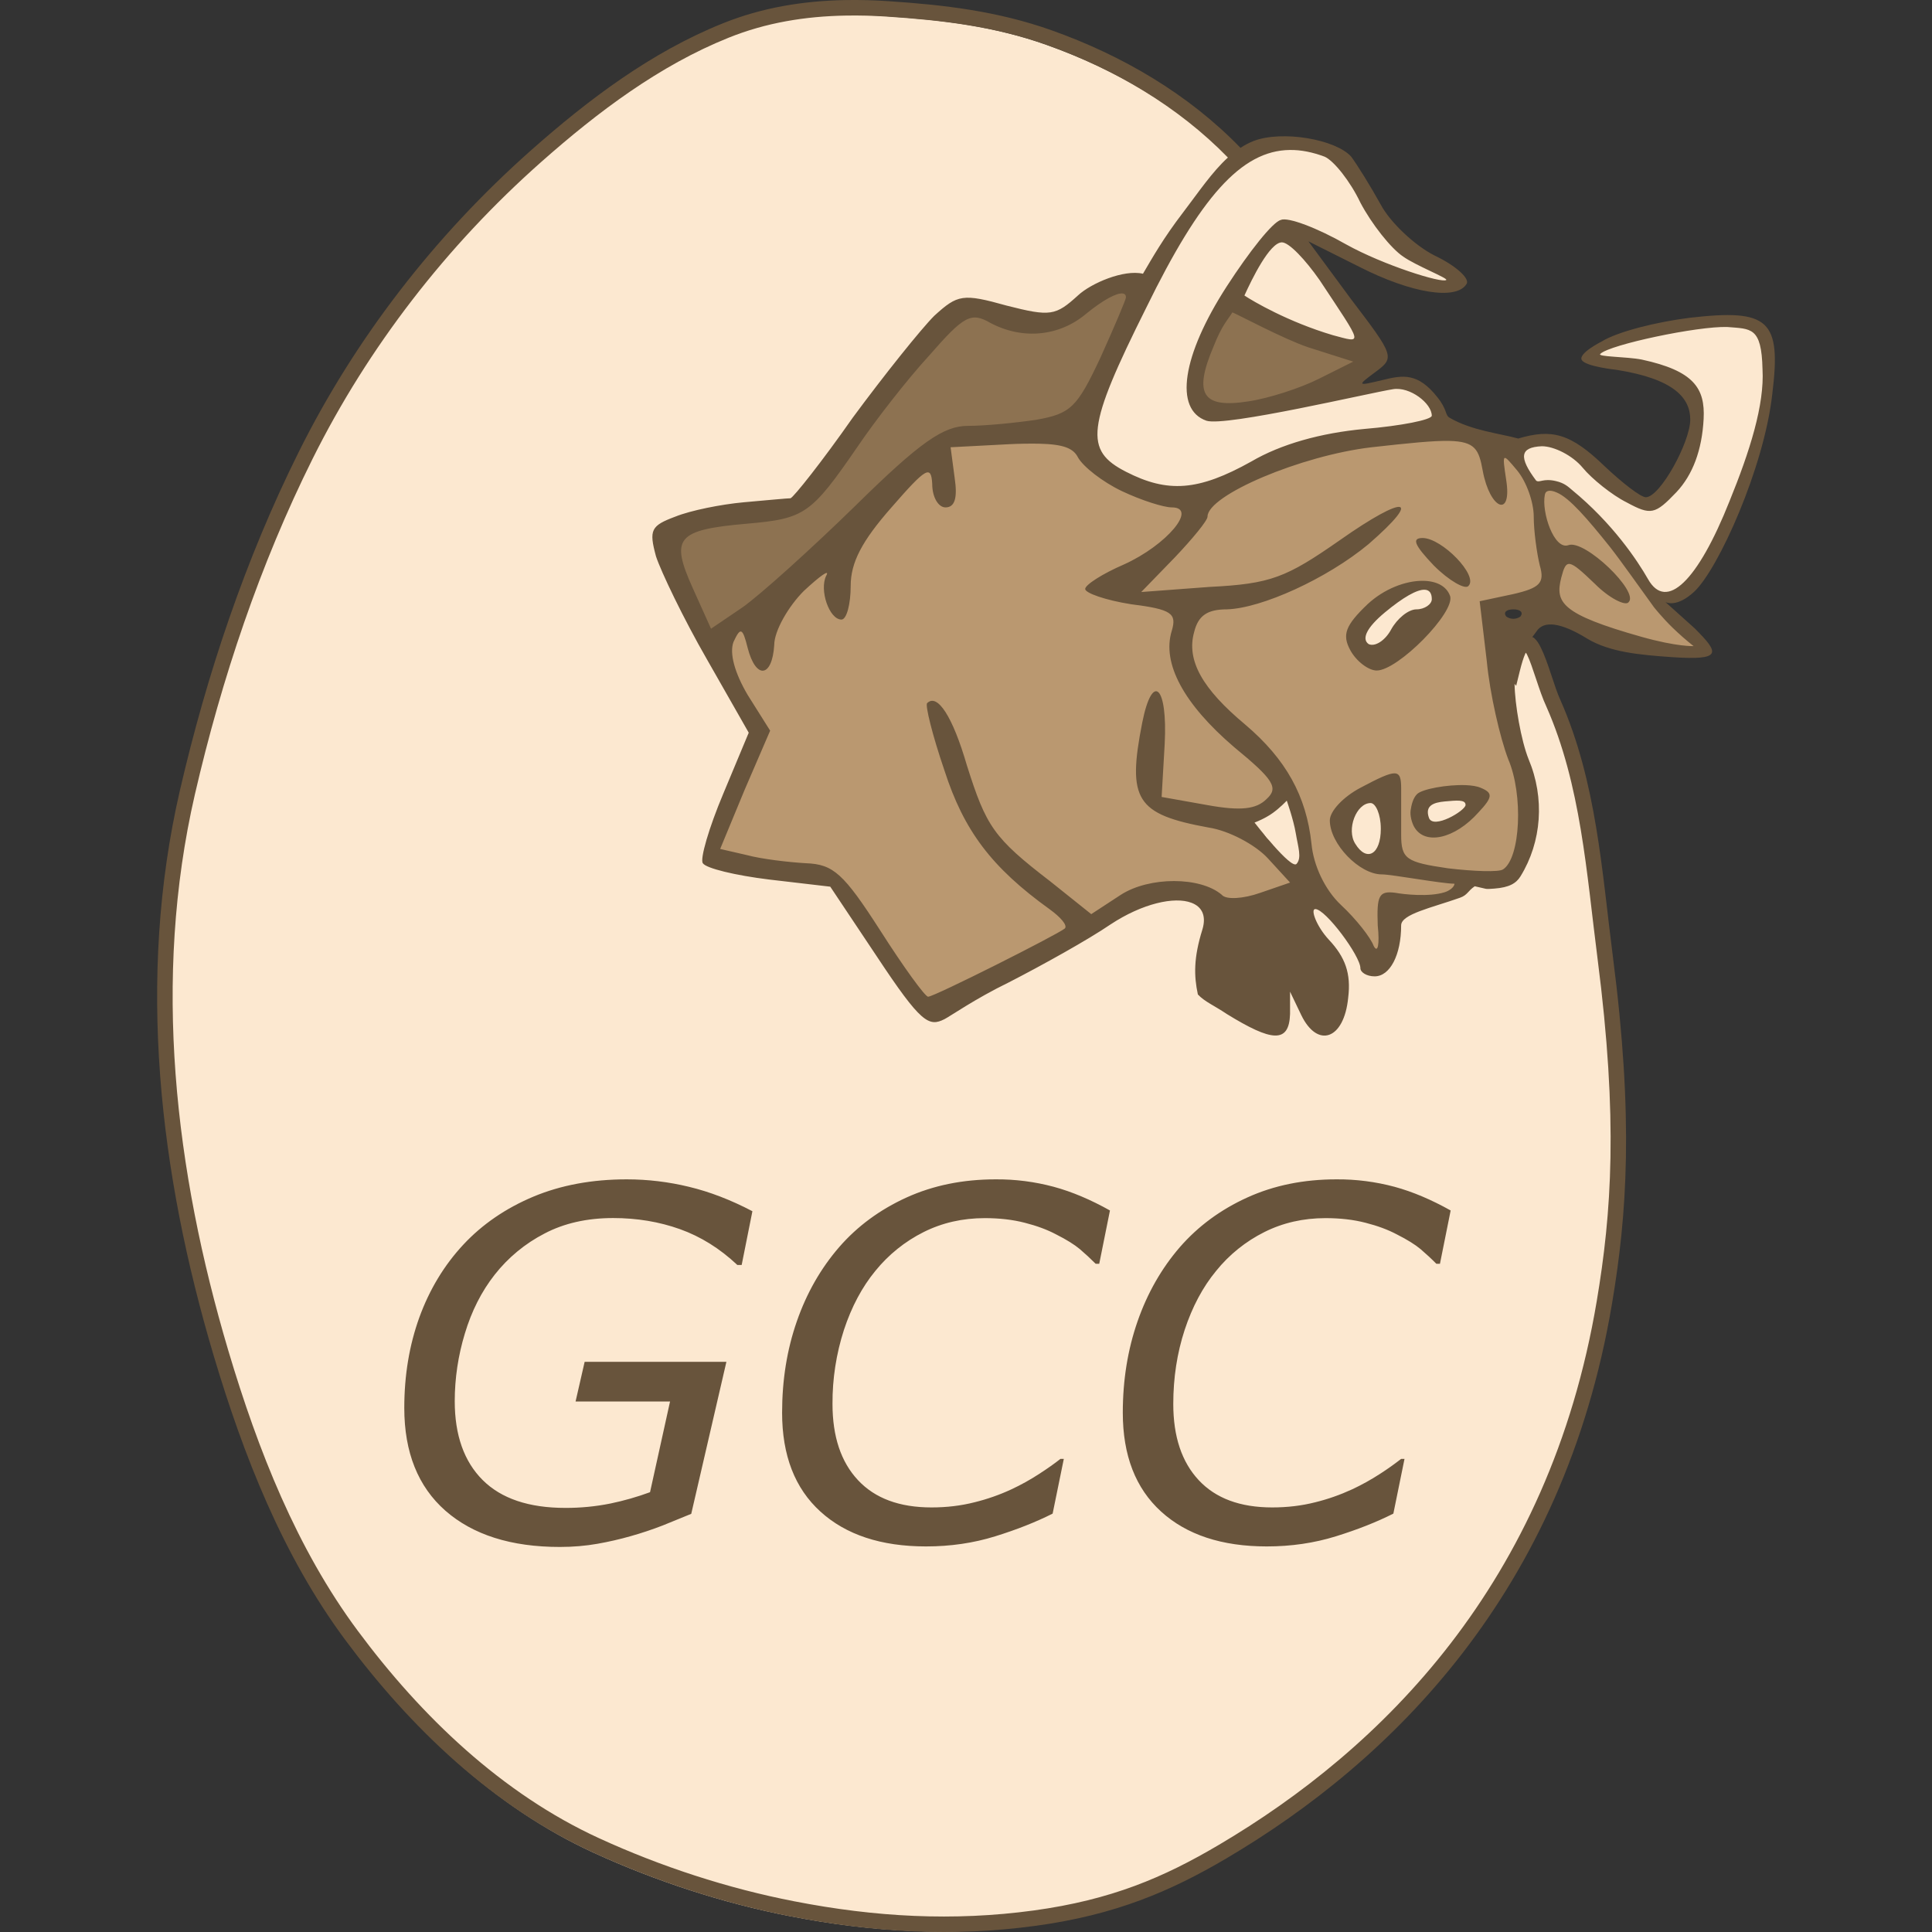
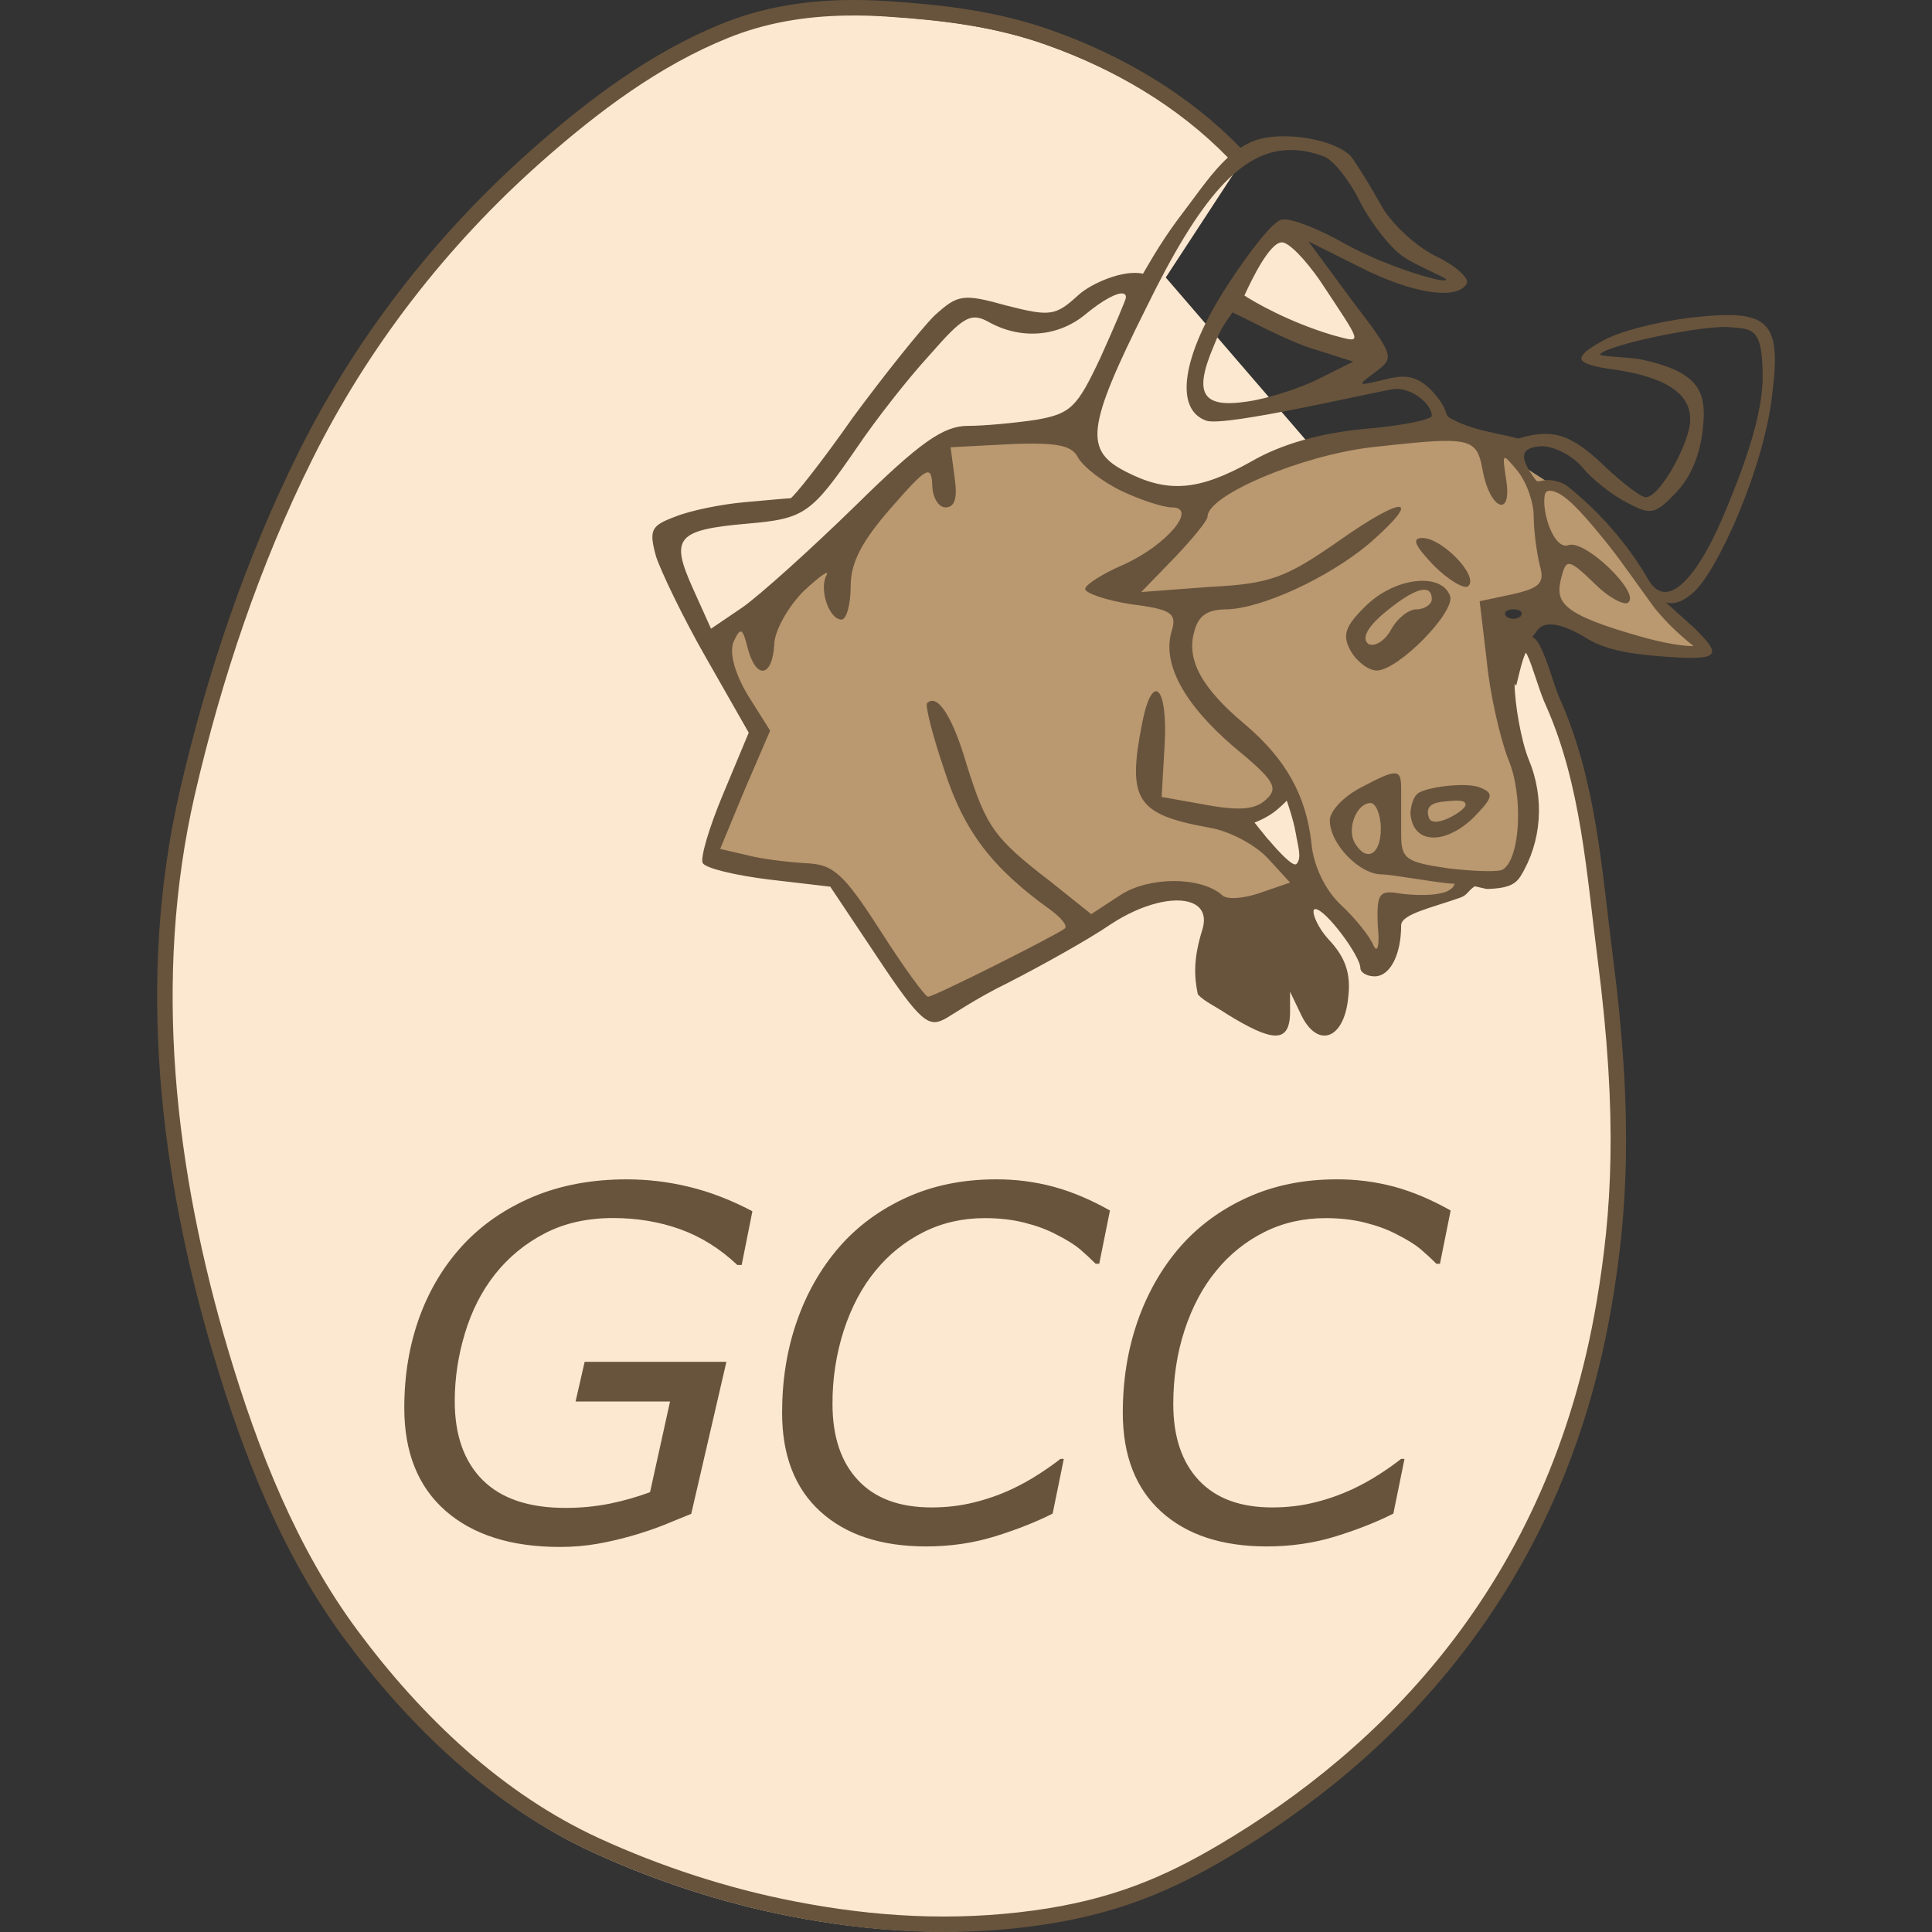
<svg xmlns="http://www.w3.org/2000/svg" xmlns:xlink="http://www.w3.org/1999/xlink" width="70" height="70" viewBox="0 0 70 70" fill="none">
  <rect x="0" y="0" width="70" height="70" fill="#333333" stroke="none" />
  <g clip-path="url(#clip0_406_100)">
    <g clip-path="url(#clip1_406_100)">
      <path d="M44.866 6.033L42.238 10.054C46.391 14.874 50.545 19.694 54.698 24.516C55.284 22.123 55.711 24.732 56.188 25.746C57.469 28.639 57.669 31.864 58.067 34.961C58.823 40.823 58.575 44.253 58.037 47.452C56.295 57.815 50.113 63.865 44.212 67.347C42.193 68.539 40.248 69.372 37.398 69.761C34.46 70.162 31.582 70.003 28.634 69.428C26.2 68.956 23.752 68.155 21.504 67.124C17.919 65.482 14.96 62.637 12.643 59.517C10.403 56.502 8.99 52.899 7.914 49.291C5.962 42.727 5.138 35.737 6.695 28.983C7.666 24.776 9.066 20.607 10.98 16.763C13.011 12.686 15.865 8.992 19.323 5.929C21.399 4.089 23.654 2.394 26.195 1.372C28.058 0.62 30.031 0.453 32.068 0.585C34.082 0.718 36.004 0.944 37.921 1.627C40.532 2.555 42.989 4.006 44.866 6.033Z" fill="#FCE8D0" />
-       <path d="M41.536 10.235L39.978 10.568L37.864 11.68L34.639 11.235L28.853 18.355L25.74 18.8L24.181 19.579L25.629 23.25L34.306 16.131L39.089 15.573L41.536 10.235ZM44.541 10.79L43.316 12.793L43.538 14.573L46.097 14.795L49.546 12.904L46.988 12.126L44.541 10.79Z" fill="#8D7251" />
      <path d="M46.43 8.343L48.991 11.568L49.658 12.681L44.763 11.012L45.319 9.454L46.43 8.343Z" fill="#FCE8D0" />
      <path d="M25.74 23.472L27.518 26.364L25.74 30.927L29.967 31.705L30.856 32.594L33.525 36.71L41.981 32.261L44.496 32.956L47.211 32.15L45.319 30.147L45.653 29.591L46.543 29.036L46.988 30.481L47.766 32.26L49.88 34.819L50.436 34.486L50.547 32.819L52.513 32.473L53.206 31.934L54.942 31.723L55.387 29.535L54.107 24.25V22.025L56.111 21.692L57.89 23.028L60.449 23.694L61.451 23.472L58.446 19.69L56.6 17.8L55.555 17.131L53.552 15.795L49.435 16.018L46.208 16.798L43.428 18.134L41.758 17.909L39.644 16.908L38.978 15.906L34.64 15.795L25.74 23.472Z" fill="#BA9870" />
-       <path d="M46.467 5.172L44.693 5.876L41.98 9.232L39.089 15.795L40.202 17.131L43.316 18.021L46.877 16.576L52.32 15.2L51.653 14.436L50.882 13.793L43.649 15.018L43.205 13.682L43.761 12.237L46.43 8.121L49.213 9.343L52.362 10.415L52.608 9.982L50.473 8.552L48.433 5.561L46.467 5.172ZM60.893 11.68L59.001 12.126C59.001 12.126 57.445 12.904 57.891 12.904C58.335 12.904 60.449 13.571 60.449 13.571L61.34 14.24L61.562 15.24L60.337 17.687L59.782 18.245L57.223 16.576L56.444 16.018L55.665 15.906L54.44 16.018L55.715 17.65L56.52 17.674L59.495 20.979L60.233 21.878L61.562 21.025L63.118 17.576L63.982 14.835L64.101 12.538L63.388 11.679L60.893 11.68ZM51.882 21.248L50.882 21.359L49.102 22.917L49.769 23.806L50.66 23.472L52.216 21.803L51.882 21.248ZM50.02 28.738C49.603 28.715 48.658 29.447 48.642 29.91C48.623 30.48 50.028 31.59 50.138 31.09C50.245 30.594 50.324 29.41 50.206 28.888C50.184 28.789 50.117 28.744 50.02 28.738H50.02ZM52.908 28.912C52.391 28.915 51.651 29.026 51.651 29.026C51.651 29.026 51.353 30.049 51.788 30.049C52.226 30.049 53.432 29.285 53.401 29.026V29.025C53.389 28.937 53.179 28.91 52.908 28.912ZM46.543 28.925L45.541 29.48L45.096 30.258L46.766 31.261L47.099 30.369L46.543 28.925Z" fill="#FCE8D0" />
      <path d="M30.641 0.002C29.113 0.03 27.619 0.269 26.184 0.848C23.597 1.888 21.318 3.605 19.23 5.455C15.748 8.542 12.871 12.263 10.824 16.375C8.897 20.242 7.49 24.43 6.514 28.657C4.944 35.472 5.777 42.512 7.739 49.107C8.819 52.731 10.242 56.365 12.512 59.421C14.849 62.568 17.837 65.446 21.48 67.116C23.749 68.156 26.216 68.963 28.674 69.44V69.439C31.646 70.019 34.558 70.181 37.53 69.775C40.416 69.38 42.41 68.527 44.448 67.325C50.398 63.814 56.651 57.688 58.406 47.235C58.948 44.017 59.197 40.545 58.438 34.662C58.041 31.578 57.846 28.323 56.538 25.368L56.537 25.365L56.536 25.363C56.323 24.911 56.099 24.007 55.828 23.465C55.761 23.329 55.693 23.21 55.578 23.111C55.564 23.098 55.536 23.093 55.519 23.081L55.667 22.882C55.919 22.482 56.528 22.531 57.526 23.15C58.339 23.63 59.409 23.728 60.558 23.808C62.436 23.937 62.287 23.655 61.405 22.769L60.342 21.814C60.342 21.814 60.732 22.041 61.381 21.441C62.251 20.638 63.916 16.944 64.212 14.285C64.546 11.587 64.1 11.183 61.219 11.514C60.038 11.662 58.614 12.011 58.023 12.378C58.023 12.378 57.181 12.801 57.309 13.041C57.44 13.281 58.561 13.398 58.561 13.398C60.666 13.729 61.241 14.427 61.241 15.203C61.241 16.016 60.148 18.016 59.631 18.016C59.446 18.016 58.781 17.497 58.154 16.907C56.898 15.689 56.223 15.53 55.007 15.889C54.325 15.701 53.334 15.603 52.534 15.143C52.337 15.033 52.465 14.874 52.075 14.386C51.375 13.506 50.841 13.583 50.102 13.767C49.178 13.989 49.142 13.99 49.843 13.472C50.544 12.956 50.507 12.882 48.958 10.849L47.406 8.744L49.252 9.668C51.138 10.629 52.761 10.886 53.131 10.296C53.279 10.11 52.761 9.63 51.985 9.262C51.247 8.892 50.361 8.042 50.028 7.415C49.66 6.75 49.178 5.975 48.958 5.678C48.402 5.051 46.47 4.713 45.431 5.104C45.26 5.171 45.097 5.256 44.945 5.357C43.061 3.409 40.655 2.005 38.108 1.1C36.153 0.404 34.204 0.175 32.18 0.042C31.668 0.007 31.155 -0.006 30.641 0.002ZM30.651 0.564C31.149 0.556 31.646 0.568 32.143 0.602C34.147 0.734 36.041 0.958 37.921 1.627C40.381 2.502 42.685 3.858 44.489 5.708C43.917 6.229 43.433 6.953 42.865 7.698C42.145 8.637 41.748 9.348 41.412 9.918C40.721 9.755 39.537 10.258 39.058 10.703C38.246 11.442 38.06 11.478 36.471 11.072C34.885 10.629 34.7 10.666 33.85 11.442C33.371 11.921 32.039 13.584 30.895 15.135C29.786 16.722 28.754 18.016 28.642 18.053C28.531 18.053 27.755 18.127 26.942 18.199C26.13 18.273 25.023 18.494 24.469 18.718C23.582 19.049 23.508 19.197 23.768 20.158C23.95 20.712 24.763 22.412 25.613 23.888L27.128 26.547L26.203 28.763C25.688 29.984 25.354 31.128 25.465 31.276C25.577 31.461 26.648 31.718 27.866 31.867L30.082 32.126L31.782 34.673C33.371 37.074 33.654 37.211 34.218 36.927C34.41 36.833 35.328 36.188 36.545 35.597C37.766 34.97 39.428 34.046 40.239 33.492C41.39 32.733 42.554 32.474 43.17 32.71C43.544 32.851 43.717 33.175 43.565 33.678C43.242 34.712 43.258 35.358 43.401 36.031C43.654 36.299 43.979 36.423 44.452 36.741C46.081 37.744 46.705 37.813 46.741 36.741V35.93L47.147 36.778C47.738 37.998 48.699 37.666 48.847 36.151C48.958 35.264 48.735 34.673 48.145 34.045C47.701 33.566 47.47 32.937 47.655 32.937C48.026 32.937 49.29 34.636 49.29 35.08C49.29 35.226 49.512 35.375 49.806 35.375C50.362 35.375 50.766 34.599 50.766 33.529C50.766 33.12 51.87 32.891 52.898 32.527C53.173 32.429 53.17 32.292 53.432 32.111C53.928 32.216 53.766 32.222 54.135 32.196C54.686 32.156 54.934 32.002 55.088 31.755C55.863 30.5 55.975 28.912 55.384 27.508C55.112 26.83 54.884 25.509 54.876 24.779L54.934 24.847L55.064 24.319C55.135 24.029 55.203 23.821 55.261 23.69C55.276 23.656 55.27 23.672 55.283 23.649C55.301 23.676 55.308 23.677 55.327 23.716C55.535 24.133 55.764 25.04 56.028 25.601C57.28 28.433 57.483 31.625 57.882 34.733C58.635 40.573 58.388 43.961 57.853 47.142C56.127 57.417 50.015 63.389 44.163 66.842C42.162 68.024 40.267 68.835 37.453 69.22C34.549 69.616 31.704 69.459 28.78 68.888C26.37 68.421 23.942 67.628 21.714 66.606C18.187 64.99 15.259 62.181 12.963 59.087C10.752 56.112 9.347 52.54 8.276 48.947C6.333 42.415 5.52 35.474 7.061 28.783C8.029 24.593 9.421 20.445 11.325 16.625C13.339 12.58 16.172 8.915 19.602 5.875C21.667 4.046 23.898 2.372 26.393 1.369C27.753 0.82 29.177 0.589 30.651 0.564ZM46.729 5.434C47.135 5.428 47.554 5.512 47.997 5.678C48.328 5.826 48.921 6.565 49.289 7.341C49.697 8.116 50.398 9.003 50.841 9.297C51.294 9.62 52.469 10.08 52.401 10.143C52.259 10.276 50.124 9.607 48.773 8.855C47.738 8.264 46.668 7.856 46.408 7.968C46.112 8.042 45.265 9.114 44.452 10.369C42.826 12.882 42.53 14.838 43.713 15.244C44.415 15.466 49.621 14.235 50.473 14.101C51.087 14.001 51.876 14.616 51.876 15.061C51.876 15.209 50.766 15.43 49.438 15.541C47.848 15.688 46.408 16.094 45.336 16.722C43.416 17.794 42.309 17.868 40.795 17.092C39.28 16.317 39.355 15.503 41.533 11.145C43.483 7.155 44.971 5.456 46.729 5.434ZM46.446 8.781C46.704 8.781 47.295 9.408 47.812 10.148C49.4 12.549 49.4 12.438 48.291 12.144C46.668 11.662 45.393 10.911 45.088 10.707C45.352 10.125 46.003 8.781 46.446 8.781ZM40.684 10.634C40.756 10.646 40.796 10.692 40.796 10.774C40.796 10.849 40.389 11.81 39.872 12.956C39.022 14.766 38.8 14.987 37.544 15.21C36.805 15.319 35.697 15.43 35.069 15.43C34.184 15.43 33.334 16.02 31.007 18.31C29.381 19.899 27.534 21.561 26.906 22.003L25.762 22.779L25.097 21.302C24.285 19.494 24.507 19.198 27.054 18.975C29.159 18.792 29.381 18.643 31.082 16.168C31.708 15.244 32.853 13.767 33.666 12.882C34.923 11.442 35.181 11.294 35.882 11.699C37.065 12.327 38.394 12.18 39.355 11.367C39.963 10.869 40.469 10.599 40.684 10.634ZM44.652 11.318C44.844 11.39 46.52 12.29 47.407 12.586L49.031 13.102L47.776 13.729C47.111 14.063 45.966 14.434 45.227 14.543C43.565 14.802 43.232 14.286 43.971 12.549C44.276 11.775 44.48 11.599 44.652 11.318ZM62.587 11.848C63.437 11.921 63.825 11.832 63.859 13.375C63.934 14.667 63.399 16.354 62.661 18.165C61.517 21.045 60.377 22.165 59.71 20.981C59.326 20.31 58.436 18.965 56.947 17.744C56.834 17.65 56.69 17.502 56.372 17.43C55.905 17.321 55.777 17.504 55.657 17.413C55.033 16.578 55.051 16.204 55.864 16.168C56.309 16.168 56.974 16.502 57.342 16.944C57.675 17.351 58.414 17.942 58.93 18.199C59.817 18.68 59.965 18.643 60.741 17.831C61.331 17.203 61.667 16.308 61.726 15.176C61.783 14.063 61.369 13.436 59.484 13.028C58.931 12.919 57.837 12.931 57.985 12.82C58.316 12.489 61.517 11.81 62.587 11.848ZM52.503 15.975C53.46 15.995 53.583 16.294 53.722 17.055C53.981 18.459 54.794 18.791 54.572 17.388C54.423 16.39 54.423 16.39 54.977 17.055C55.31 17.461 55.57 18.198 55.57 18.717C55.57 19.234 55.682 20.047 55.79 20.489C55.975 21.12 55.791 21.302 54.831 21.524L53.611 21.784L53.87 23.963C53.982 25.144 54.35 26.733 54.646 27.508C55.2 28.801 55.088 31.09 54.461 31.498C54.312 31.607 53.391 31.57 52.467 31.461C50.952 31.239 50.767 31.128 50.767 30.241V28.579C50.767 27.84 50.619 27.839 49.29 28.543C48.663 28.875 48.182 29.391 48.182 29.724C48.182 30.574 49.253 31.681 50.065 31.681C50.436 31.681 52.212 32.015 52.699 32.019C52.688 32.161 52.483 32.285 52.347 32.326C51.787 32.505 50.874 32.407 50.545 32.346C49.955 32.272 49.88 32.457 49.918 33.529C49.992 34.231 49.918 34.561 49.769 34.268C49.66 33.971 49.142 33.307 48.588 32.79C47.998 32.237 47.59 31.35 47.518 30.575C47.333 28.838 46.594 27.508 45.117 26.253C43.566 24.959 42.974 23.925 43.269 22.89C43.417 22.3 43.751 22.078 44.452 22.078C45.707 22.041 48.072 20.971 49.586 19.714C51.58 17.979 50.915 17.905 48.552 19.567C46.594 20.934 46.041 21.154 43.824 21.265L41.349 21.45L42.567 20.195C43.196 19.531 43.751 18.866 43.751 18.718C43.751 17.941 47.148 16.501 49.697 16.205C51.055 16.053 51.928 15.964 52.503 15.975ZM37.656 16.076C38.539 16.097 38.892 16.242 39.059 16.576C39.244 16.907 39.946 17.461 40.648 17.794C41.349 18.127 42.162 18.384 42.456 18.384C43.417 18.384 42.273 19.752 40.721 20.452C39.946 20.786 39.318 21.19 39.318 21.339C39.318 21.487 40.056 21.747 40.978 21.892C42.456 22.078 42.641 22.226 42.456 22.854C42.088 24.036 42.9 25.515 44.709 27.065C46.149 28.248 46.335 28.544 45.892 28.949C45.522 29.317 44.969 29.391 43.751 29.171L42.088 28.875L42.199 26.955C42.31 24.847 41.755 24.331 41.386 26.179C40.833 28.985 41.164 29.502 43.787 29.983C44.526 30.093 45.485 30.611 45.929 31.09L46.742 31.977L45.67 32.346C45.042 32.569 44.415 32.605 44.267 32.42C43.491 31.756 41.643 31.756 40.61 32.42L39.538 33.121L38.061 31.94C35.993 30.352 35.734 29.946 35.032 27.73C34.516 25.956 33.962 25.108 33.591 25.477C33.517 25.552 33.777 26.621 34.219 27.914C34.922 30.092 35.919 31.424 38.024 32.939C38.431 33.233 38.689 33.529 38.58 33.641C38.32 33.86 33.85 36.113 33.628 36.113C33.517 36.113 32.742 35.043 31.894 33.715C30.563 31.644 30.194 31.313 29.196 31.276C28.568 31.239 27.607 31.128 27.054 30.98L26.093 30.759L26.98 28.615L27.904 26.473L27.091 25.181C26.611 24.368 26.426 23.666 26.575 23.261C26.831 22.705 26.906 22.742 27.091 23.481C27.388 24.627 27.978 24.553 28.052 23.37C28.052 22.855 28.568 21.967 29.122 21.413C29.715 20.86 30.083 20.601 29.935 20.86C29.678 21.377 30.046 22.448 30.488 22.448C30.674 22.448 30.822 21.893 30.822 21.229C30.822 20.38 31.227 19.604 32.3 18.384C33.555 16.944 33.739 16.833 33.776 17.535C33.776 18.017 34 18.384 34.257 18.384C34.59 18.384 34.7 18.053 34.589 17.314L34.442 16.205L36.584 16.093C36.941 16.076 37.299 16.07 37.656 16.076ZM56.118 17.783C56.194 17.772 56.294 17.796 56.408 17.846C56.866 18.043 57.506 18.783 58.339 19.825C58.745 20.343 59.446 21.34 59.928 22.003C59.928 22.003 60.237 22.39 60.598 22.74C60.841 22.976 61.096 23.199 61.362 23.41C61.362 23.41 60.767 23.437 59.484 23.076C56.537 22.246 56.346 21.821 56.566 20.934C56.75 20.232 56.825 20.232 57.786 21.154C58.302 21.673 58.894 21.967 59.005 21.821C59.41 21.45 57.416 19.531 56.825 19.752C56.309 19.936 55.844 18.554 55.973 17.922C55.99 17.837 56.042 17.794 56.118 17.783ZM51.543 19.493C51.138 19.493 51.246 19.751 51.95 20.49C52.504 21.045 53.094 21.376 53.206 21.228C53.574 20.86 52.244 19.493 51.543 19.493ZM51.546 21.044C50.928 21.041 50.152 21.332 49.549 21.892C48.736 22.668 48.625 23.002 48.922 23.555C49.142 23.962 49.586 24.294 49.88 24.294C50.655 24.294 52.724 22.189 52.541 21.598C52.411 21.226 52.027 21.046 51.546 21.044ZM51.621 21.367C51.788 21.375 51.877 21.488 51.877 21.71C51.877 21.892 51.617 22.078 51.32 22.078C51.027 22.078 50.619 22.412 50.399 22.816C50.176 23.224 49.806 23.444 49.586 23.335C49.327 23.15 49.512 22.742 50.177 22.189C50.845 21.635 51.342 21.355 51.621 21.367ZM54.832 22.078C55.089 22.078 55.2 22.189 55.089 22.337C55.014 22.391 54.924 22.42 54.831 22.42C54.739 22.42 54.648 22.391 54.573 22.337C54.462 22.189 54.573 22.078 54.832 22.078ZM53.103 28.447C52.438 28.422 51.523 28.587 51.34 28.774C51.192 28.925 51.138 29.169 51.11 29.36C51.082 29.552 51.153 29.802 51.233 29.951C51.613 30.638 52.706 30.406 53.574 29.428C54.093 28.875 54.093 28.726 53.648 28.543C53.518 28.486 53.325 28.456 53.103 28.447ZM52.883 29.011C53.02 29.022 53.1 29.063 53.1 29.164C53.1 29.369 51.929 30.066 51.774 29.633C51.615 29.187 51.943 29.075 52.346 29.038C52.559 29.019 52.747 29 52.883 29.011ZM49.66 29.096C49.843 29.096 50.029 29.501 50.029 30.02H50.03C50.03 30.978 49.512 31.238 49.105 30.573C48.773 30.055 49.142 29.096 49.66 29.096ZM46.302 29.468C46.531 29.472 46.705 29.673 46.705 30.021C46.705 30.315 46.557 30.575 46.372 30.575C45.892 30.575 45.56 29.984 45.855 29.688C46.008 29.536 46.165 29.466 46.302 29.468ZM22.708 42.73C21.454 42.73 20.327 42.938 19.324 43.357C18.323 43.778 17.476 44.357 16.786 45.097C16.09 45.845 15.561 46.724 15.195 47.728C14.831 48.735 14.648 49.828 14.648 51.012C14.648 52.622 15.146 53.863 16.138 54.736C17.135 55.609 18.516 56.049 20.285 56.049C20.769 56.049 21.22 56.009 21.643 55.935C22.057 55.862 22.467 55.768 22.871 55.652C23.26 55.542 23.642 55.414 24.018 55.268L25.045 54.849L26.319 49.341H21.183L20.854 50.779H24.277L23.552 54.065C23.085 54.237 22.605 54.374 22.118 54.475C21.58 54.583 21.032 54.636 20.483 54.634C19.163 54.634 18.163 54.298 17.488 53.625C16.814 52.952 16.476 52 16.476 50.764C16.477 49.934 16.601 49.109 16.843 48.315C17.087 47.504 17.445 46.793 17.923 46.185C18.41 45.565 19.024 45.057 19.725 44.695C20.438 44.32 21.268 44.132 22.216 44.132C23.079 44.132 23.885 44.267 24.635 44.534C25.384 44.802 26.08 45.233 26.716 45.833H26.872L27.261 43.885C26.479 43.474 25.711 43.18 24.962 43C24.224 42.821 23.467 42.73 22.708 42.73ZM36.077 42.73C34.887 42.73 33.811 42.949 32.845 43.388C31.881 43.827 31.065 44.426 30.405 45.185C29.737 45.957 29.226 46.852 28.871 47.874C28.514 48.898 28.337 50.001 28.337 51.186C28.337 52.731 28.799 53.926 29.725 54.767C30.65 55.609 31.926 56.03 33.552 56.03C34.437 56.03 35.271 55.908 36.056 55.664C36.84 55.421 37.535 55.146 38.139 54.841L38.544 52.858H38.422C38.21 53.026 37.953 53.207 37.654 53.401C37.332 53.611 36.995 53.798 36.646 53.961C36.216 54.161 35.767 54.318 35.306 54.431C34.815 54.556 34.297 54.617 33.75 54.617C32.588 54.617 31.702 54.288 31.087 53.629C30.47 52.971 30.163 52.049 30.163 50.867C30.158 49.956 30.298 49.052 30.577 48.186C30.854 47.347 31.233 46.634 31.715 46.048C32.192 45.459 32.789 44.978 33.467 44.639C34.138 44.303 34.876 44.135 35.681 44.135C36.21 44.135 36.692 44.19 37.13 44.303C37.566 44.414 37.942 44.553 38.258 44.721C38.644 44.915 38.931 45.096 39.126 45.259C39.324 45.428 39.515 45.605 39.699 45.79H39.827L40.216 43.858C39.52 43.468 38.843 43.18 38.18 43C37.495 42.816 36.787 42.725 36.077 42.73ZM48.422 42.73C47.232 42.73 46.155 42.949 45.191 43.388C44.225 43.827 43.412 44.426 42.75 45.185C42.083 45.957 41.572 46.852 41.216 47.874C40.86 48.898 40.681 50.001 40.681 51.186C40.681 52.731 41.144 53.926 42.069 54.767C42.994 55.609 44.271 56.03 45.897 56.03C46.781 56.03 47.615 55.908 48.4 55.664C49.184 55.421 49.88 55.146 50.484 54.841L50.888 52.858H50.766C50.519 53.05 50.264 53.232 50 53.401C49.677 53.611 49.34 53.798 48.991 53.961C48.56 54.16 48.112 54.318 47.651 54.431C47.16 54.556 46.641 54.617 46.094 54.617C44.933 54.617 44.046 54.288 43.432 53.629C42.817 52.971 42.51 52.049 42.51 50.867C42.51 49.918 42.648 49.025 42.922 48.186C43.199 47.347 43.578 46.634 44.062 46.048C44.537 45.458 45.134 44.978 45.812 44.639C46.483 44.303 47.221 44.135 48.026 44.135C48.555 44.135 49.039 44.19 49.475 44.303C49.911 44.414 50.287 44.553 50.603 44.721C50.988 44.915 51.277 45.096 51.471 45.259C51.669 45.428 51.86 45.605 52.043 45.79H52.172L52.56 43.858C51.864 43.468 51.188 43.18 50.527 43C49.841 42.816 49.133 42.725 48.422 42.73Z" fill="#68543C" />
      <path d="M46.622 29.009C46.622 29.009 46.376 29.273 46.092 29.472C45.812 29.67 45.454 29.803 45.454 29.803C45.454 29.803 46.783 31.522 46.977 31.3C47.173 31.078 47.032 30.694 46.949 30.193C46.864 29.688 46.622 29.009 46.622 29.009Z" fill="#FCE8D0" />
    </g>
  </g>
  <defs>
    <pattern id="pattern0_406_100" patternContentUnits="objectBoundingBox" width="1" height="1">
      <use xlink:href="#image0_406_100" transform="matrix(0.001 0 0 0.002 -0.015 0)" />
    </pattern>
    <linearGradient id="paint0_linear_406_100" x1="228" y1="-294" x2="228" y2="-30.112" gradientUnits="userSpaceOnUse">
      <stop stop-color="#E1AF00" stop-opacity="0" />
      <stop offset="1" stop-color="#E1AF00" />
    </linearGradient>
    <clipPath id="clip0_406_100">
      <rect width="1920" height="4068" fill="white" transform="translate(-792 -2221)" />
    </clipPath>
    <clipPath id="clip1_406_100">
      <rect width="70" height="70" fill="white" />
    </clipPath>
  </defs>
</svg>